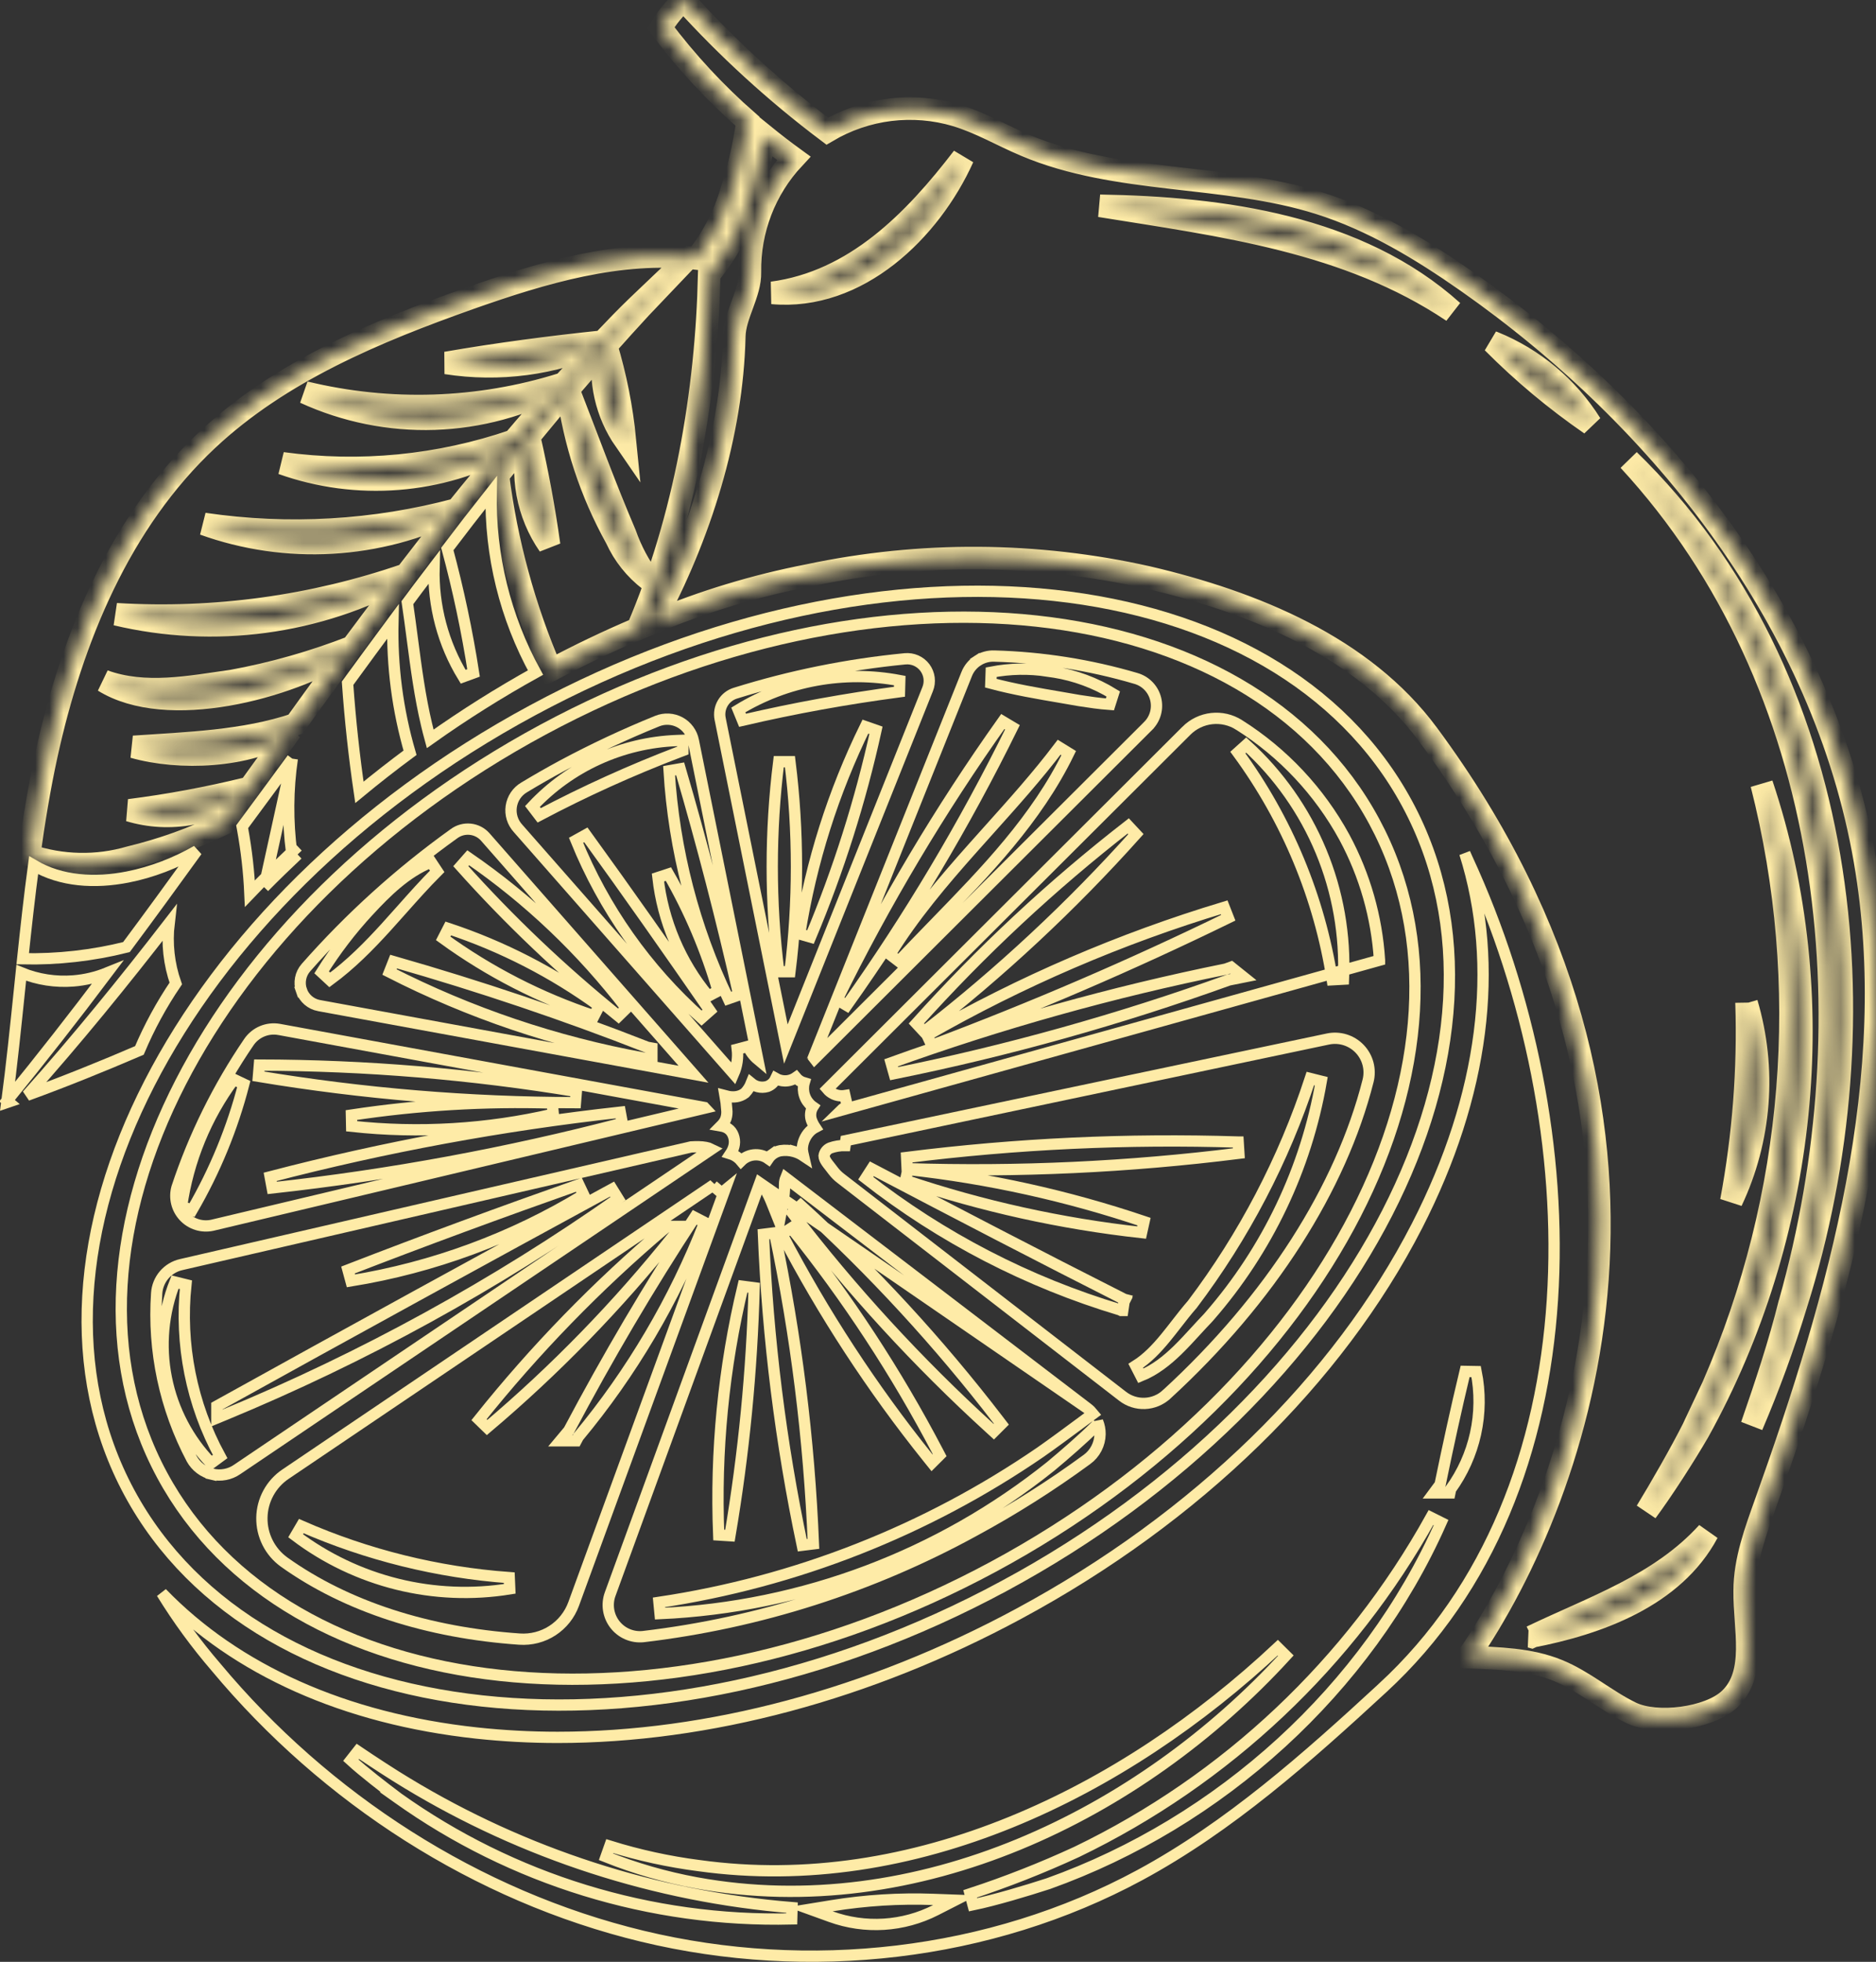
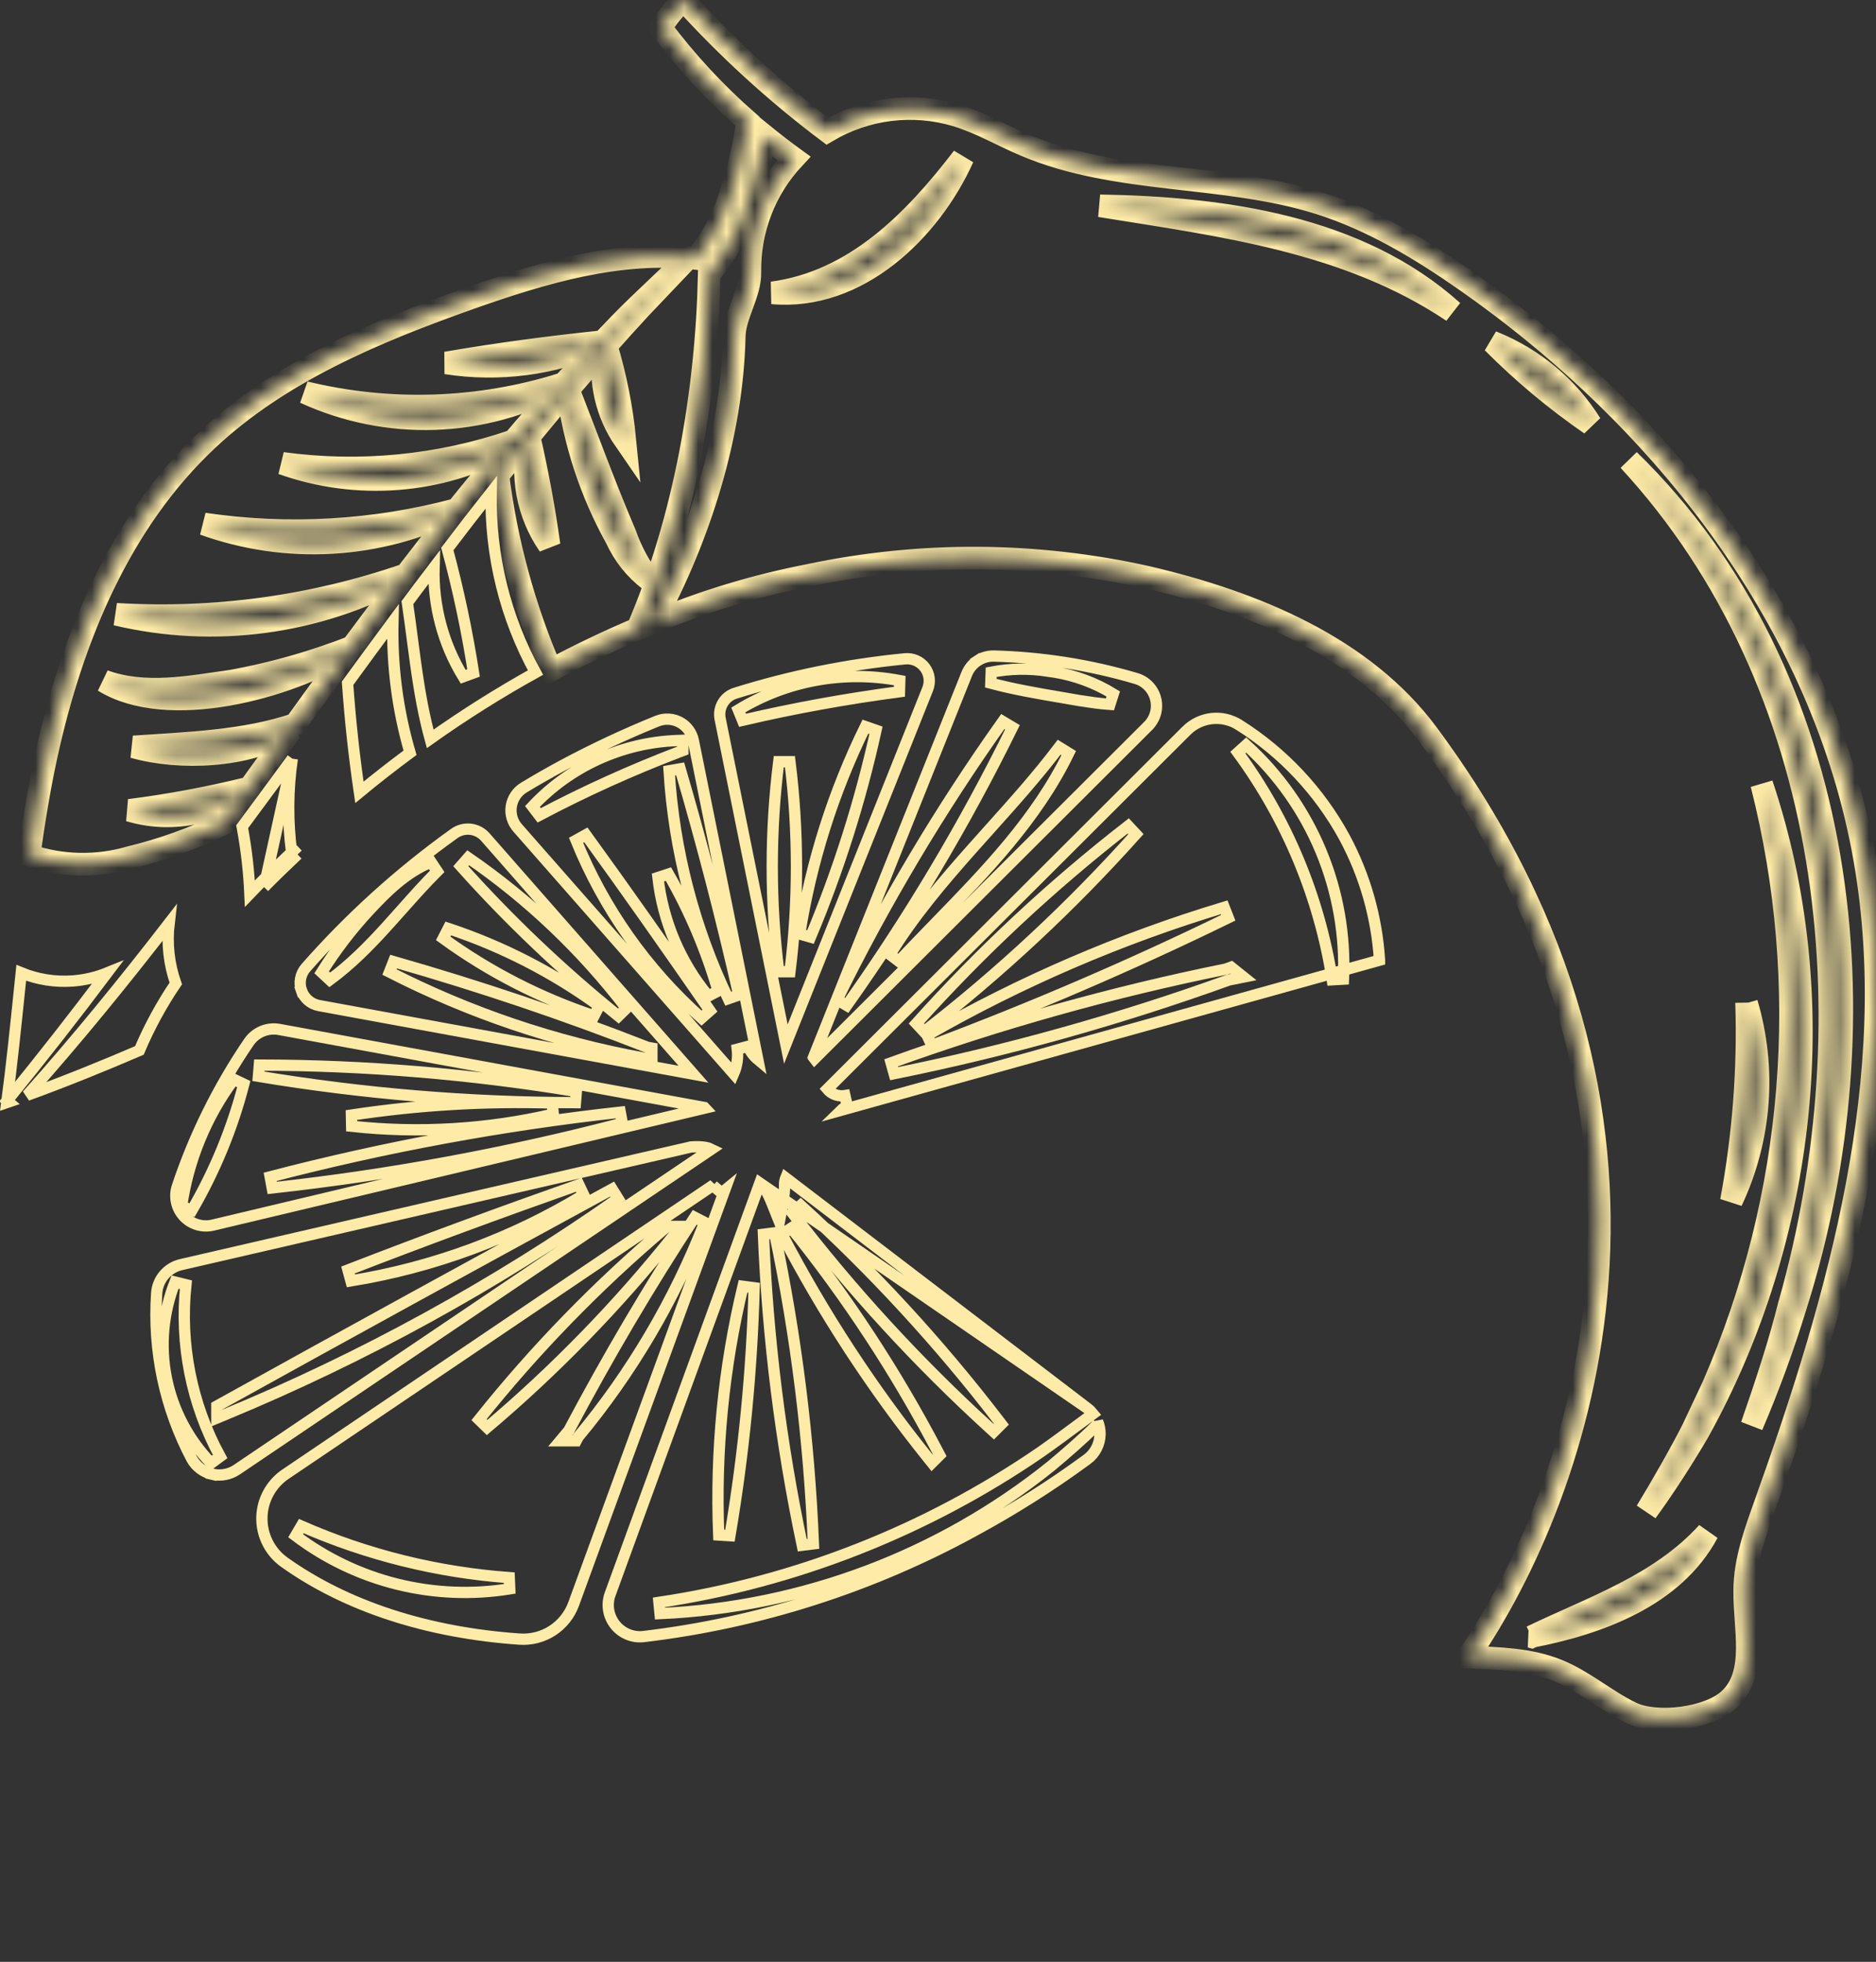
<svg xmlns="http://www.w3.org/2000/svg" width="133" height="139" viewBox="0 0 133 139" fill="none">
  <rect x="0" y="0" width="133" height="139" fill="#333333" stroke="none" />
-   <path d="M104.031 60.87L104.031 60.87L104.035 60.878C108.419 70.381 110.748 81.549 110.058 92.102C109.369 102.654 105.665 112.563 98.016 119.599L98.016 119.6C92.651 124.546 87.174 129.414 80.808 132.855C70.16 138.607 57.316 140.018 45.55 137.187C33.783 134.355 23.079 127.424 15.326 118.135L15.326 118.135L15.322 118.13C13.899 116.48 12.611 114.72 11.471 112.868C16.747 118.328 24.45 121.777 33.786 122.789L33.786 122.789C35.696 122.994 37.615 123.096 39.535 123.096C50.203 123.096 61.609 120.064 72.236 114.331C84.81 107.559 94.834 97.805 100.462 86.849L100.462 86.849C105.201 77.606 106.367 68.424 103.849 60.458C103.911 60.595 103.972 60.732 104.031 60.87ZM28.174 127.37L28.173 127.37L28.183 127.377C36.325 133.185 46.131 136.197 56.13 135.959L56.152 135.161C46.495 134.379 37.152 131.359 28.863 126.341L28.861 126.34C27.831 125.725 26.355 124.754 25.367 124.088L24.873 124.715C25.777 125.542 27.212 126.643 28.174 127.37ZM49.378 133.404L49.379 133.404C65.008 136.257 80.779 128.634 91.158 117.305L90.589 116.742C79.628 127.003 64.775 134.298 49.556 132.183L49.552 132.183C47.409 131.907 45.293 131.445 43.23 130.803L42.963 131.557C45.035 132.382 47.184 133.001 49.378 133.404ZM58.966 135.025L57.445 135.272L58.894 135.796C60.101 136.232 61.384 136.416 62.664 136.336C63.944 136.256 65.195 135.915 66.338 135.333L67.711 134.633L66.171 134.576C63.76 134.488 61.347 134.638 58.966 135.025ZM74.3 133.467L74.3 133.467L74.311 133.464C86.487 129.117 96.901 119.742 102.165 107.877L101.449 107.52C95.724 117.819 86.953 126.094 76.338 131.21C73.878 132.347 71.353 133.34 68.777 134.184L68.982 134.956C70.539 134.634 72.795 133.956 74.3 133.467ZM102.465 105.775H102.791L102.844 105.517C103.692 104.344 104.292 103.01 104.607 101.596C104.93 100.144 104.945 98.64 104.651 97.181L103.87 97.167C103.212 99.919 102.665 102.423 102.096 105.184L101.658 105.775H102.452H102.465Z" stroke="#FEEBA7" stroke-width="0.8" />
-   <path d="M38.484 51.705L38.484 51.705C26.658 58.078 17.707 67.15 12.808 76.686C7.909 86.22 7.046 96.257 11.485 104.5C15.924 112.742 24.782 117.546 35.439 118.702C46.099 119.859 58.601 117.375 70.43 111.002C82.258 104.629 91.21 95.557 96.108 86.021C101.006 76.487 101.868 66.449 97.429 58.207C92.99 49.965 84.133 45.161 73.477 44.004C62.818 42.848 50.316 45.331 38.484 51.705ZM71.185 112.371L71.375 112.723L71.185 112.371C58.64 119.131 45.415 121.738 34.185 120.517C22.952 119.296 13.757 114.254 9.171 105.756C4.586 97.258 5.435 86.807 10.598 76.753C15.759 66.702 25.216 57.089 37.754 50.329C50.292 43.57 63.514 40.962 74.744 42.183C85.976 43.404 95.173 48.446 99.761 56.945C104.35 65.442 103.504 75.895 98.343 85.949C93.183 96.001 83.727 105.614 71.185 112.371Z" stroke="#FEEBA7" stroke-width="0.8" />
  <path d="M49.972 78.512L15.039 86.815C14.681 86.89 14.309 86.872 13.96 86.762C13.609 86.652 13.292 86.453 13.041 86.184C12.79 85.916 12.612 85.587 12.525 85.229C12.439 84.874 12.445 84.504 12.543 84.152C13.753 80.496 15.468 77.026 17.638 73.844L17.639 73.843C17.87 73.502 18.194 73.235 18.573 73.074C18.952 72.913 19.368 72.865 19.773 72.935C19.774 72.935 19.775 72.935 19.775 72.935L49.93 78.467C49.944 78.482 49.958 78.497 49.972 78.512ZM12.873 85.481L13.615 85.739C15.239 82.945 16.474 79.942 17.283 76.813L16.575 76.475C14.611 79.123 13.339 82.218 12.873 85.481ZM40.797 78.127L40.862 77.332C33.434 76.102 25.917 75.477 18.386 75.463L18.32 76.258C25.749 77.492 33.266 78.117 40.797 78.127ZM39.227 78.941L39.148 78.151C34.387 78.005 29.622 78.291 24.913 79.005L24.93 79.799C29.71 80.318 34.543 80.028 39.227 78.941ZM19.153 83.382L19.298 84.167C27.672 83.245 35.968 81.714 44.119 79.585L43.974 78.8C35.6 79.725 27.305 81.256 19.153 83.382Z" stroke="#FEEBA7" stroke-width="0.8" />
  <path d="M59.628 78.665C59.753 78.542 59.907 78.452 60.077 78.402L59.899 77.624C59.623 77.669 59.34 77.628 59.088 77.505C58.92 77.423 58.771 77.307 58.651 77.165L84.11 51.776L84.11 51.775C84.593 51.293 85.225 50.989 85.903 50.913C86.582 50.838 87.266 50.996 87.842 51.361L87.843 51.361C90.97 53.336 93.541 56.076 95.312 59.323C96.761 62.012 97.61 64.984 97.801 68.032C97.801 68.033 97.801 68.033 97.801 68.033L59.628 78.665ZM94.451 69.42L95.246 69.376C95.388 66.274 94.844 63.179 93.652 60.312C92.46 57.444 90.65 54.875 88.35 52.788L87.759 53.32C91.248 58.073 93.543 63.594 94.451 69.42ZM87.078 65.026L86.787 64.284C79.445 66.496 72.379 69.537 65.725 73.347L66.064 74.069C73.227 71.377 80.2 68.379 87.078 65.026ZM80.531 59.101L79.987 58.518C74.572 62.726 69.545 67.41 64.966 72.515L65.509 73.098C70.927 68.893 75.955 64.209 80.531 59.101ZM87.456 68.665L87.281 68.525L87.07 68.602C87.014 68.622 86.957 68.643 86.9 68.663C78.841 70.294 70.911 72.513 63.176 75.303L63.391 76.071C71.451 74.442 79.38 72.224 87.116 69.436C87.183 69.422 87.25 69.409 87.317 69.395L88.158 69.227L87.488 68.691L87.456 68.665Z" stroke="#FEEBA7" stroke-width="0.8" />
  <path d="M80.543 48.072L80.544 48.072C80.879 48.171 81.182 48.354 81.425 48.605C81.667 48.856 81.841 49.166 81.928 49.504C82.015 49.842 82.012 50.197 81.921 50.534C81.829 50.871 81.652 51.178 81.406 51.425C81.406 51.426 81.406 51.426 81.406 51.426L57.738 75.025C57.713 74.995 57.69 74.963 57.669 74.93C57.669 74.929 57.669 74.928 57.668 74.927L68.538 47.749C68.538 47.749 68.538 47.749 68.538 47.748C68.694 47.362 68.966 47.032 69.316 46.806L69.101 46.473L69.316 46.806C69.667 46.58 70.079 46.467 70.496 46.484L70.496 46.484L70.502 46.484C73.903 46.577 77.279 47.111 80.543 48.072ZM63.091 67.626L63.723 68.109C64.584 67.187 65.472 66.274 66.365 65.355C69.889 61.731 73.493 58.025 75.766 53.361L75.088 52.943C73.543 54.98 71.844 56.872 70.135 58.776C69.737 59.22 69.339 59.663 68.942 60.11C66.845 62.467 64.79 64.888 63.091 67.626ZM74.735 47.617L74.272 47.542V47.548C72.945 47.344 71.592 47.37 70.272 47.626L70.244 48.405C71.879 48.843 73.599 49.136 75.252 49.417C75.679 49.49 76.101 49.562 76.516 49.636L76.516 49.636L76.525 49.637C77.221 49.745 77.94 49.855 78.689 49.907L78.925 49.167C77.643 48.382 76.219 47.856 74.735 47.617ZM71.778 51.53L71.093 51.121C66.656 57.366 62.727 63.957 59.344 70.83L60.029 71.238C64.465 64.993 68.394 58.402 71.778 51.53Z" stroke="#FEEBA7" stroke-width="0.8" />
  <path d="M49.155 52.472L53.723 75.064C53.425 74.815 53.188 74.498 53.035 74.135L52.269 74.338C52.339 74.931 52.25 75.531 52.012 76.077L36.73 58.697L36.73 58.697L36.724 58.69C36.534 58.483 36.392 58.237 36.309 57.968C36.227 57.7 36.205 57.417 36.246 57.139C36.288 56.861 36.39 56.596 36.547 56.363C36.704 56.13 36.911 55.935 37.153 55.793L37.153 55.793L37.156 55.791C38.047 55.253 38.952 54.737 39.871 54.241C42.055 53.071 44.3 52.019 46.596 51.09C46.854 50.986 47.131 50.94 47.408 50.956C47.685 50.971 47.956 51.048 48.2 51.179C48.444 51.311 48.656 51.495 48.821 51.719C48.986 51.942 49.1 52.199 49.155 52.471L49.155 52.472ZM48.155 53.273L48.413 53.175V52.9V52.868V52.453L47.998 52.468C44.099 52.614 40.416 54.293 37.748 57.14L38.227 57.767C41.442 56.069 44.757 54.568 48.155 53.273ZM41.534 59.151L40.839 59.536C42.801 64.362 45.845 68.673 49.737 72.136L50.332 71.609C47.466 67.468 44.49 63.224 41.534 59.151ZM47.389 61.931L46.645 62.175C46.992 65.264 48.232 68.184 50.215 70.577L50.907 70.211C50.072 67.32 48.89 64.54 47.389 61.931ZM48.219 54.474L47.436 54.611C47.778 60.214 49.201 65.698 51.627 70.761L52.378 70.5C51.178 65.204 49.756 59.712 48.219 54.474Z" stroke="#FEEBA7" stroke-width="0.8" />
-   <path d="M59.912 81.164L59.964 80.817L94.14 73.617L94.141 73.617C94.543 73.531 94.96 73.55 95.353 73.67C95.746 73.791 96.102 74.009 96.388 74.306C96.673 74.602 96.878 74.966 96.984 75.363C97.089 75.76 97.092 76.178 96.992 76.576C95.062 84.181 90.079 92.035 82.705 98.798L82.704 98.798C82.284 99.185 81.741 99.41 81.17 99.434C80.599 99.458 80.039 99.279 79.588 98.929L79.587 98.928L59.623 83.503L59.623 83.503L59.619 83.5C59.41 83.343 59.224 83.157 59.066 82.948C58.991 82.844 58.911 82.745 58.839 82.654C58.83 82.643 58.822 82.632 58.813 82.621C58.73 82.518 58.659 82.427 58.598 82.337C58.483 82.166 58.427 82.031 58.422 81.895C58.44 81.775 58.488 81.66 58.563 81.563C58.642 81.461 58.746 81.383 58.865 81.335C59.201 81.217 59.556 81.159 59.912 81.164ZM85.726 93.28L85.726 93.28L85.73 93.275C89.852 88.552 92.599 82.787 93.672 76.61L92.897 76.417C91.01 82.176 88.183 87.582 84.529 92.417C84.143 92.856 83.761 93.348 83.385 93.832C83.129 94.16 82.877 94.485 82.628 94.787C81.988 95.565 81.32 96.265 80.518 96.769L80.882 97.478C81.885 97.07 82.729 96.394 83.485 95.66C83.926 95.231 84.364 94.753 84.786 94.293C85.066 93.987 85.34 93.688 85.602 93.418L85.607 93.412L85.612 93.407L85.726 93.28ZM64.367 82.858L64.196 83.634C69.626 85.464 75.238 86.703 80.934 87.33L81.106 86.553C75.676 84.722 70.064 83.483 64.367 82.858ZM87.831 81.712L87.781 80.915H87.768C79.92 80.666 72.065 81.032 64.274 82.009L64.311 82.806C72.167 83.056 80.031 82.69 87.831 81.712ZM79.602 92.848L79.692 92.233L79.764 92.091C79.748 92.083 79.732 92.075 79.716 92.067L79.717 92.065C79.713 92.064 79.709 92.062 79.705 92.061C73.686 89.017 67.792 85.953 61.808 82.812L61.376 83.482C66.754 87.685 72.869 90.847 79.407 92.807L79.488 92.848H79.583H79.602Z" stroke="#FEEBA7" stroke-width="0.8" />
  <path d="M64.16 46.679L64.161 46.679C64.429 46.653 64.7 46.696 64.947 46.804C65.193 46.913 65.408 47.083 65.57 47.299C65.731 47.515 65.834 47.769 65.869 48.036C65.903 48.304 65.868 48.575 65.767 48.825L65.766 48.827L55.714 73.975L51.054 50.926C51.054 50.925 51.054 50.925 51.054 50.925C50.977 50.542 51.045 50.144 51.246 49.808C51.447 49.473 51.766 49.224 52.14 49.111L52.14 49.111L52.144 49.11C56.055 47.889 60.082 47.075 64.16 46.679ZM56.695 66.176L57.459 66.394C59.444 61.66 60.998 56.756 62.103 51.743L61.353 51.481C59.077 56.12 57.507 61.073 56.695 66.176ZM63.768 49.011L63.79 48.221C59.849 47.471 55.768 48.212 52.343 50.301L52.642 51.033C56.394 50.161 59.977 49.516 63.768 49.011ZM55.21 68.85H56.004C56.62 63.908 56.62 58.908 56.004 53.966H55.21C54.594 58.908 54.594 63.908 55.21 68.85Z" stroke="#FEEBA7" stroke-width="0.8" />
  <path d="M32.192 59.064L32.192 59.064L32.195 59.062C32.525 58.821 32.933 58.711 33.339 58.753C33.745 58.795 34.12 58.987 34.393 59.29C34.393 59.29 34.394 59.291 34.394 59.291L49.165 76.112L22.618 71.247C22.617 71.247 22.617 71.247 22.617 71.247C22.334 71.195 22.069 71.068 21.85 70.88C21.631 70.691 21.466 70.449 21.371 70.176L20.994 70.307L21.371 70.176C21.277 69.903 21.256 69.61 21.311 69.327C21.366 69.044 21.495 68.78 21.685 68.563C24.815 65.008 28.34 61.821 32.192 59.064ZM43.843 71.99L44.411 71.435C41.256 67.314 37.471 63.716 33.194 60.774L32.669 61.37C36.1 65.207 39.837 68.758 43.843 71.99ZM42.117 71.976L42.478 71.273C39.217 68.902 35.608 67.05 31.781 65.783L31.42 66.487C34.683 68.854 38.291 70.705 42.117 71.976ZM22.802 68.892L23.378 69.427C24.88 68.322 26.15 67.031 27.359 65.705C27.742 65.284 28.118 64.862 28.492 64.441C29.307 63.525 30.117 62.613 30.994 61.735L30.561 61.081C28.764 61.803 27.359 63.218 26.138 64.534L26.137 64.534C24.892 65.88 23.776 67.339 22.802 68.892ZM46.218 74.595V74.261L45.898 74.203C39.974 71.882 34.024 69.883 27.904 68.13L27.612 68.871C33.305 71.775 39.392 73.831 45.678 74.976L46.218 75.188V74.601V74.595Z" stroke="#FEEBA7" stroke-width="0.8" />
  <path d="M50.433 81.426L16.825 104.105L16.825 104.105L16.82 104.109C16.564 104.287 16.273 104.41 15.966 104.469C15.66 104.528 15.345 104.522 15.041 104.452L14.95 104.841L15.041 104.452C14.737 104.381 14.451 104.248 14.202 104.06C13.954 103.873 13.747 103.636 13.596 103.365C11.691 99.764 10.829 95.703 11.107 91.639L11.107 91.636C11.138 91.154 11.324 90.694 11.638 90.327C11.953 89.96 12.377 89.704 12.849 89.599L12.849 89.599L12.852 89.598L48.994 81.263C49.367 81.242 49.723 81.237 50.039 81.298C50.185 81.327 50.316 81.368 50.433 81.426ZM41.379 84.662L41.039 83.943C35.507 85.891 30.127 87.87 24.67 89.983L24.879 90.751C30.719 89.802 36.322 87.734 41.379 84.662ZM13.179 91.026L12.41 90.836C11.555 92.995 11.341 95.354 11.795 97.63C12.249 99.907 13.35 102.004 14.967 103.669L15.605 103.199C13.58 99.482 12.734 95.236 13.179 91.026ZM15.58 99.51L15.374 99.624V99.859V99.872V100.47L15.927 100.242C25.759 96.18 35.113 91.044 43.817 84.927L43.396 84.248C34.437 89.118 24.501 94.564 15.58 99.51Z" stroke="#FEEBA7" stroke-width="0.8" />
  <path d="M53.871 83.822C53.998 83.931 54.114 84.068 54.224 84.231C54.429 84.536 54.59 84.903 54.741 85.281L55.253 86.559L55.506 85.206C55.588 84.764 55.627 84.316 55.621 83.867C55.625 83.726 55.655 83.588 55.707 83.459L77.103 99.79L53.871 83.822ZM53.871 83.822L43.259 112.943L43.259 112.943C43.127 113.301 43.089 113.687 43.147 114.063C43.206 114.44 43.359 114.796 43.592 115.097C43.826 115.399 44.132 115.636 44.482 115.786C44.832 115.936 45.213 115.996 45.592 115.958C53.829 114.985 61.802 112.438 69.078 108.454L69.079 108.453C71.848 106.955 74.513 105.27 77.053 103.41L77.055 103.409C77.34 103.203 77.572 102.933 77.734 102.621C77.896 102.309 77.983 101.964 77.988 101.612C77.992 101.305 77.933 101.001 77.816 100.719V100.722V100.741V100.906L77.7 101.023C76.837 101.893 75.449 103.095 74.502 103.882L74.497 103.887L74.497 103.887C66.601 110.213 56.901 113.869 46.794 114.327L46.717 113.532C56.418 112.082 65.663 108.445 73.753 102.897C74.614 102.298 75.78 101.435 76.708 100.748C76.874 100.626 77.031 100.509 77.179 100.4L77.491 100.169C77.378 100.029 77.248 99.901 77.104 99.791L53.871 83.822ZM56.877 109.483L57.668 109.385C57.362 101.976 56.441 94.607 54.914 87.351L54.123 87.45C54.429 94.858 55.35 102.228 56.877 109.483ZM53.465 91.242L52.676 91.138C51.294 96.904 50.715 102.833 50.953 108.758L51.748 108.809C52.733 103.001 53.306 97.13 53.465 91.242ZM70.173 101.182L70.455 101.439L70.725 101.169L70.744 101.15L70.993 100.902L70.779 100.624C66.569 95.144 61.879 90.052 56.764 85.406L56.177 85.946C60.382 91.43 65.066 96.528 70.173 101.182ZM65.794 103.293L66.073 103.64L66.389 103.325L66.408 103.306L66.616 103.098L66.479 102.837C63.544 97.237 60.069 91.936 56.103 87.011L55.437 87.447C58.364 93.054 61.833 98.361 65.794 103.293Z" stroke="#FEEBA7" stroke-width="0.8" />
  <path d="M36.831 116.134L36.831 116.134C30.338 115.681 24.575 113.835 20.147 110.679C19.65 110.322 19.246 109.85 18.971 109.302C18.696 108.755 18.557 108.149 18.567 107.537C18.576 106.924 18.734 106.323 19.026 105.785C19.318 105.247 19.736 104.787 20.245 104.445L20.245 104.445L50.587 83.955C50.576 83.974 50.565 83.992 50.553 84.01L51.158 84.523C51.227 84.46 51.298 84.4 51.371 84.341L40.669 113.644L40.669 113.644C40.386 114.419 39.858 115.082 39.166 115.531C38.474 115.98 37.654 116.191 36.831 116.134ZM40.607 102.085H40.848L40.961 101.872C40.972 101.85 40.984 101.827 40.996 101.805C44.779 97.256 47.805 92.127 49.957 86.615L49.25 86.25C46.001 91.193 43.082 96.167 40.328 101.357C40.309 101.381 40.289 101.404 40.269 101.428L39.719 102.085H40.575H40.607ZM47.76 87.543L48.28 86.894H47.448H47.442H47.295L47.183 86.988C42.344 91.08 37.916 95.634 33.961 100.586L34.532 101.141C39.373 97.049 43.803 92.495 47.76 87.543ZM36.138 112.572L36.103 111.779C31.017 111.409 26.032 110.174 21.361 108.128L20.96 108.813C23.106 110.431 25.557 111.597 28.165 112.243C30.773 112.889 33.485 113.001 36.138 112.572Z" stroke="#FEEBA7" stroke-width="0.8" />
-   <path d="M52.078 81.872C51.985 81.821 51.888 81.78 51.787 81.749C51.998 81.434 52.142 81.038 52.033 80.604C51.979 80.387 51.882 80.203 51.733 80.061C51.585 79.921 51.414 79.848 51.256 79.805C51.211 79.793 51.165 79.782 51.119 79.774C51.248 79.645 51.39 79.474 51.466 79.25L51.466 79.25L51.469 79.239C51.533 79.033 51.551 78.815 51.523 78.601C51.503 78.277 51.465 77.955 51.407 77.636C51.492 77.659 51.577 77.678 51.663 77.692C52.022 77.752 52.437 77.727 52.794 77.456L52.821 77.436L52.844 77.411C53.023 77.219 53.163 76.996 53.259 76.753C53.396 76.866 53.557 76.948 53.73 76.993C53.947 77.049 54.174 77.045 54.388 76.983L54.405 76.978L54.421 76.972C54.713 76.858 54.895 76.645 55.003 76.412C55.189 76.518 55.4 76.578 55.617 76.584C55.906 76.594 56.19 76.508 56.427 76.341C56.5 76.43 56.587 76.508 56.684 76.572C56.785 76.639 56.895 76.69 57.01 76.723C57.008 76.73 57.006 76.737 57.004 76.744C56.932 77.036 56.944 77.343 57.039 77.628C57.134 77.914 57.308 78.166 57.542 78.356C57.57 78.379 57.599 78.401 57.629 78.422C57.62 78.436 57.612 78.451 57.605 78.465C57.532 78.599 57.487 78.746 57.473 78.897C57.458 79.048 57.475 79.201 57.522 79.346L57.524 79.354L57.527 79.362C57.594 79.545 57.683 79.719 57.79 79.88C57.64 79.959 57.506 80.064 57.394 80.181C57.085 80.503 56.881 80.966 56.881 81.43V81.454L56.884 81.479C56.901 81.618 56.926 81.755 56.958 81.891C56.755 81.755 56.53 81.652 56.293 81.587L56.187 81.972L56.293 81.587C55.983 81.501 55.657 81.481 55.339 81.529L55.33 81.53L55.321 81.532C55.137 81.568 54.962 81.642 54.809 81.75L55.039 82.077L54.809 81.75C54.675 81.844 54.56 81.961 54.469 82.096C54.167 81.881 53.796 81.785 53.428 81.827C53.091 81.865 52.778 82.016 52.539 82.252C52.411 82.098 52.255 81.969 52.078 81.872Z" stroke="#FEEBA7" stroke-width="0.8" />
-   <path d="M2.383 61.304C4.326 62.455 6.728 62.591 9.041 62.14C10.77 61.803 12.476 61.135 13.956 60.283C12.298 62.576 10.638 64.855 8.963 67.104C6.559 67.705 4.086 67.984 1.609 67.931C1.845 65.712 2.088 63.491 2.383 61.304Z" stroke="#FEEBA7" stroke-width="0.8" />
  <path d="M0.482 78.118C0.832 75.454 1.108 72.783 1.383 70.126C1.424 69.727 1.466 69.327 1.507 68.928C2.677 69.405 3.946 69.601 5.21 69.499C6.033 69.433 6.837 69.241 7.596 68.934C5.275 72.017 2.912 75.031 0.501 77.988L0.604 78.076C0.563 78.09 0.523 78.104 0.482 78.118ZM9.882 74.425C7.255 75.554 4.595 76.628 1.923 77.603C5.437 73.667 8.763 69.58 11.988 65.412C11.819 66.846 11.978 68.307 12.462 69.682C11.449 71.175 10.585 72.763 9.882 74.425Z" stroke="#FEEBA7" stroke-width="0.8" />
  <path d="M37.964 47.653C35.39 49.079 32.898 50.648 30.499 52.35C30.411 52.028 30.327 51.705 30.252 51.382L30.251 51.38C29.772 49.372 29.504 47.332 29.231 45.254C29.12 44.409 29.008 43.559 28.881 42.701C29.372 42.033 29.869 41.381 30.373 40.72C30.505 40.546 30.639 40.371 30.772 40.196C30.696 42.915 31.408 45.61 32.837 47.948L33.573 47.678C33.113 44.719 32.492 41.788 31.713 38.898C32.738 37.546 33.774 36.208 34.821 34.885C34.73 39.338 35.812 43.742 37.964 47.653Z" stroke="#FEEBA7" stroke-width="0.8" />
  <path d="M25.48 56.139C25.105 53.576 24.827 51.035 24.642 48.409C25.708 46.947 26.779 45.488 27.856 44.034C27.78 47.176 28.189 50.313 29.069 53.334C27.851 54.235 26.655 55.17 25.48 56.139Z" stroke="#FEEBA7" stroke-width="0.8" />
  <path d="M20.723 53.751C19.541 55.363 18.357 56.972 17.168 58.576L17.2 58.75C17.475 60.258 17.647 61.783 17.716 63.314C17.955 63.064 18.196 62.817 18.436 62.573M20.723 53.751L18.721 62.854M20.723 53.751C20.4 55.949 20.384 58.183 20.674 60.39M18.436 62.573L18.721 62.854M18.436 62.573C18.436 62.573 18.436 62.573 18.436 62.573L18.721 62.854M18.436 62.573C19.167 61.83 19.919 61.106 20.674 60.39M18.721 62.854C19.495 62.068 20.293 61.3 21.099 60.54M20.674 60.39C20.684 60.459 20.693 60.527 20.703 60.595L21.099 60.54M20.674 60.39C20.724 60.343 20.774 60.296 20.824 60.249L21.099 60.54" stroke="#FEEBA7" stroke-width="0.8" />
  <mask id="path-19-inside-1_396_693" fill="white">
    <path d="M132.218 60.977C129.315 44.189 117.96 29.721 104.006 19.945C100.76 17.676 97.324 15.596 93.551 14.404C86.768 12.261 79.223 13.066 72.674 10.29C71.032 9.599 69.504 8.686 67.773 8.166C66.257 7.717 64.664 7.585 63.094 7.779C61.525 7.974 60.012 8.489 58.65 9.294C54.973 6.524 51.566 3.412 48.475 0C47.833 0.57 47.285 1.237 46.852 1.978C48.664 4.392 50.723 6.61 52.995 8.597C52.763 10.264 52.385 11.909 51.867 13.51C51.355 15.258 50.507 16.888 49.369 18.31C43.948 17.676 38.477 19.311 33.303 21.137C26.628 23.502 19.876 26.311 14.702 31.16C8.508 36.962 5.11 45.191 3.29 53.483C2.777 55.842 2.39 58.213 2.061 60.603C4.369 61.381 6.86 61.434 9.199 60.755C11.495 60.202 13.725 59.403 15.85 58.371L20.617 51.772C17.568 53.673 12.686 53.838 9.472 52.919C13.276 52.659 17.321 52.539 20.947 51.315C22.215 49.54 23.508 47.771 24.827 46.008C20.389 48.798 11.849 51.03 7.361 48.253C10.302 49.312 13.447 48.671 16.439 48.253C19.35 47.721 22.203 46.912 24.96 45.837C26.228 44.132 27.496 42.446 28.764 40.765C22.499 44.189 15.188 45.171 8.242 43.523C15.21 43.945 22.192 42.988 28.79 40.708C29.977 39.157 31.177 37.621 32.391 36.099C29.623 37.466 26.609 38.262 23.527 38.438C20.446 38.615 17.36 38.169 14.455 37.126C20.441 38.008 26.545 37.657 32.391 36.093C33.62 34.567 34.869 33.056 36.137 31.56C33.689 32.894 30.988 33.696 28.208 33.915C25.429 34.133 22.635 33.763 20.009 32.828C25.528 33.582 31.148 33.033 36.416 31.224C38.449 28.827 40.539 26.503 42.687 24.25C39.222 25.794 35.384 26.303 31.636 25.715C35.288 25.081 39.028 24.592 42.731 24.206C43.549 23.343 44.379 22.481 45.222 21.67L48.697 18.36L45.394 21.828C44.576 22.709 43.777 23.603 42.978 24.497C43.636 26.678 44.08 28.919 44.303 31.186C42.988 29.285 42.459 26.95 42.826 24.669C41.981 25.641 41.135 26.619 40.29 27.604C41.628 31.034 42.87 34.457 44.316 37.836C44.727 39.009 45.315 40.112 46.059 41.108C45.038 40.329 44.226 39.31 43.694 38.141C41.891 34.895 40.72 31.337 40.246 27.655C38.559 29.633 36.917 31.642 35.3 33.684C35.901 38.437 37.168 43.081 39.066 47.479C41.07 46.41 43.118 45.432 45.21 44.544C48.564 36.689 50.092 27.826 50.282 19.438C51.617 17.829 52.602 15.959 53.173 13.948C53.626 12.538 53.975 11.097 54.219 9.637C54.891 10.182 55.575 10.708 56.273 11.215C54.23 13.401 53.116 16.295 53.166 19.286C53.204 20.782 52.089 22.316 52.057 23.819C51.898 30.793 49.603 38.001 46.307 44.106C49.857 42.617 53.552 41.498 57.332 40.765C65.265 39.086 73.467 39.135 81.379 40.911C88.879 42.667 96.639 45.831 101.223 52.025C121.51 79.401 112.064 105.756 104.057 117.408C106.231 117.503 108.431 117.535 110.434 118.353C112.292 119.107 113.833 120.483 115.639 121.358C117.446 122.233 121.155 121.764 122.613 120.394C124.566 118.568 123.659 115.392 123.691 112.717C123.691 110.542 124.477 108.456 125.206 106.409C130.424 91.808 134.862 76.25 132.218 60.977ZM17.549 55.854C16.378 56.763 15.007 57.378 13.55 57.649C12.094 57.921 10.593 57.84 9.174 57.414C11.993 57.056 14.79 56.536 17.549 55.854ZM39.846 27.211C37.061 28.717 33.964 29.555 30.8 29.658C27.635 29.762 24.49 29.128 21.613 27.807C27.632 29.27 33.936 29.064 39.846 27.211ZM37.526 31.015C38.115 33.614 38.553 35.972 38.927 38.623C38.168 37.529 37.65 36.285 37.409 34.976C37.167 33.666 37.207 32.32 37.526 31.027V31.015ZM54.751 20.75C60.609 19.971 64.806 15.678 68.268 11.165C65.935 16.338 60.8 21.296 54.751 20.75ZM77.981 14.582C86.673 14.727 96.271 16.021 102.985 22.063C95.51 17.054 86.615 15.976 77.981 14.582ZM105.876 24.269C108.728 25.421 111.142 27.445 112.774 30.051C110.287 28.337 107.963 26.397 105.832 24.256L105.876 24.269ZM108.577 115.969C113.015 113.839 117.694 112.298 121.06 108.589C118.638 113.116 113.287 115.043 108.532 115.956L108.577 115.969ZM120.407 101.438C119.431 103.118 117.871 105.546 116.724 107.093C117.725 105.451 119.145 102.985 120.027 101.235L121.453 98.205C127.304 84.765 128.515 69.76 124.896 55.556C129.93 70.556 128.066 87.624 120.407 101.438ZM123.824 71.076C125.202 75.725 124.818 80.717 122.746 85.1C123.614 80.47 123.975 75.759 123.824 71.051V71.076ZM126.893 92.315C132.599 72.123 130.139 48.475 115.481 32.606C131.166 47.86 133.702 72.294 127.33 92.435C126.441 95.347 125.395 98.208 124.198 101.007C125.2 98.116 126.164 95.225 126.893 92.29V92.315Z" />
  </mask>
  <path d="M132.218 60.977C129.315 44.189 117.96 29.721 104.006 19.945C100.76 17.676 97.324 15.596 93.551 14.404C86.768 12.261 79.223 13.066 72.674 10.29C71.032 9.599 69.504 8.686 67.773 8.166C66.257 7.717 64.664 7.585 63.094 7.779C61.525 7.974 60.012 8.489 58.65 9.294C54.973 6.524 51.566 3.412 48.475 0C47.833 0.57 47.285 1.237 46.852 1.978C48.664 4.392 50.723 6.61 52.995 8.597C52.763 10.264 52.385 11.909 51.867 13.51C51.355 15.258 50.507 16.888 49.369 18.31C43.948 17.676 38.477 19.311 33.303 21.137C26.628 23.502 19.876 26.311 14.702 31.16C8.508 36.962 5.11 45.191 3.29 53.483C2.777 55.842 2.39 58.213 2.061 60.603C4.369 61.381 6.86 61.434 9.199 60.755C11.495 60.202 13.725 59.403 15.85 58.371L20.617 51.772C17.568 53.673 12.686 53.838 9.472 52.919C13.276 52.659 17.321 52.539 20.947 51.315C22.215 49.54 23.508 47.771 24.827 46.008C20.389 48.798 11.849 51.03 7.361 48.253C10.302 49.312 13.447 48.671 16.439 48.253C19.35 47.721 22.203 46.912 24.96 45.837C26.228 44.132 27.496 42.446 28.764 40.765C22.499 44.189 15.188 45.171 8.242 43.523C15.21 43.945 22.192 42.988 28.79 40.708C29.977 39.157 31.177 37.621 32.391 36.099C29.623 37.466 26.609 38.262 23.527 38.438C20.446 38.615 17.36 38.169 14.455 37.126C20.441 38.008 26.545 37.657 32.391 36.093C33.62 34.567 34.869 33.056 36.137 31.56C33.689 32.894 30.988 33.696 28.208 33.915C25.429 34.133 22.635 33.763 20.009 32.828C25.528 33.582 31.148 33.033 36.416 31.224C38.449 28.827 40.539 26.503 42.687 24.25C39.222 25.794 35.384 26.303 31.636 25.715C35.288 25.081 39.028 24.592 42.731 24.206C43.549 23.343 44.379 22.481 45.222 21.67L48.697 18.36L45.394 21.828C44.576 22.709 43.777 23.603 42.978 24.497C43.636 26.678 44.08 28.919 44.303 31.186C42.988 29.285 42.459 26.95 42.826 24.669C41.981 25.641 41.135 26.619 40.29 27.604C41.628 31.034 42.87 34.457 44.316 37.836C44.727 39.009 45.315 40.112 46.059 41.108C45.038 40.329 44.226 39.31 43.694 38.141C41.891 34.895 40.72 31.337 40.246 27.655C38.559 29.633 36.917 31.642 35.3 33.684C35.901 38.437 37.168 43.081 39.066 47.479C41.07 46.41 43.118 45.432 45.21 44.544C48.564 36.689 50.092 27.826 50.282 19.438C51.617 17.829 52.602 15.959 53.173 13.948C53.626 12.538 53.975 11.097 54.219 9.637C54.891 10.182 55.575 10.708 56.273 11.215C54.23 13.401 53.116 16.295 53.166 19.286C53.204 20.782 52.089 22.316 52.057 23.819C51.898 30.793 49.603 38.001 46.307 44.106C49.857 42.617 53.552 41.498 57.332 40.765C65.265 39.086 73.467 39.135 81.379 40.911C88.879 42.667 96.639 45.831 101.223 52.025C121.51 79.401 112.064 105.756 104.057 117.408C106.231 117.503 108.431 117.535 110.434 118.353C112.292 119.107 113.833 120.483 115.639 121.358C117.446 122.233 121.155 121.764 122.613 120.394C124.566 118.568 123.659 115.392 123.691 112.717C123.691 110.542 124.477 108.456 125.206 106.409C130.424 91.808 134.862 76.25 132.218 60.977ZM17.549 55.854C16.378 56.763 15.007 57.378 13.55 57.649C12.094 57.921 10.593 57.84 9.174 57.414C11.993 57.056 14.79 56.536 17.549 55.854ZM39.846 27.211C37.061 28.717 33.964 29.555 30.8 29.658C27.635 29.762 24.49 29.128 21.613 27.807C27.632 29.27 33.936 29.064 39.846 27.211ZM37.526 31.015C38.115 33.614 38.553 35.972 38.927 38.623C38.168 37.529 37.65 36.285 37.409 34.976C37.167 33.666 37.207 32.32 37.526 31.027V31.015ZM54.751 20.75C60.609 19.971 64.806 15.678 68.268 11.165C65.935 16.338 60.8 21.296 54.751 20.75ZM77.981 14.582C86.673 14.727 96.271 16.021 102.985 22.063C95.51 17.054 86.615 15.976 77.981 14.582ZM105.876 24.269C108.728 25.421 111.142 27.445 112.774 30.051C110.287 28.337 107.963 26.397 105.832 24.256L105.876 24.269ZM108.577 115.969C113.015 113.839 117.694 112.298 121.06 108.589C118.638 113.116 113.287 115.043 108.532 115.956L108.577 115.969ZM120.407 101.438C119.431 103.118 117.871 105.546 116.724 107.093C117.725 105.451 119.145 102.985 120.027 101.235L121.453 98.205C127.304 84.765 128.515 69.76 124.896 55.556C129.93 70.556 128.066 87.624 120.407 101.438ZM123.824 71.076C125.202 75.725 124.818 80.717 122.746 85.1C123.614 80.47 123.975 75.759 123.824 71.051V71.076ZM126.893 92.315C132.599 72.123 130.139 48.475 115.481 32.606C131.166 47.86 133.702 72.294 127.33 92.435C126.441 95.347 125.395 98.208 124.198 101.007C125.2 98.116 126.164 95.225 126.893 92.29V92.315Z" stroke="#FEEBA7" stroke-width="1.6" mask="url(#path-19-inside-1_396_693)" />
</svg>